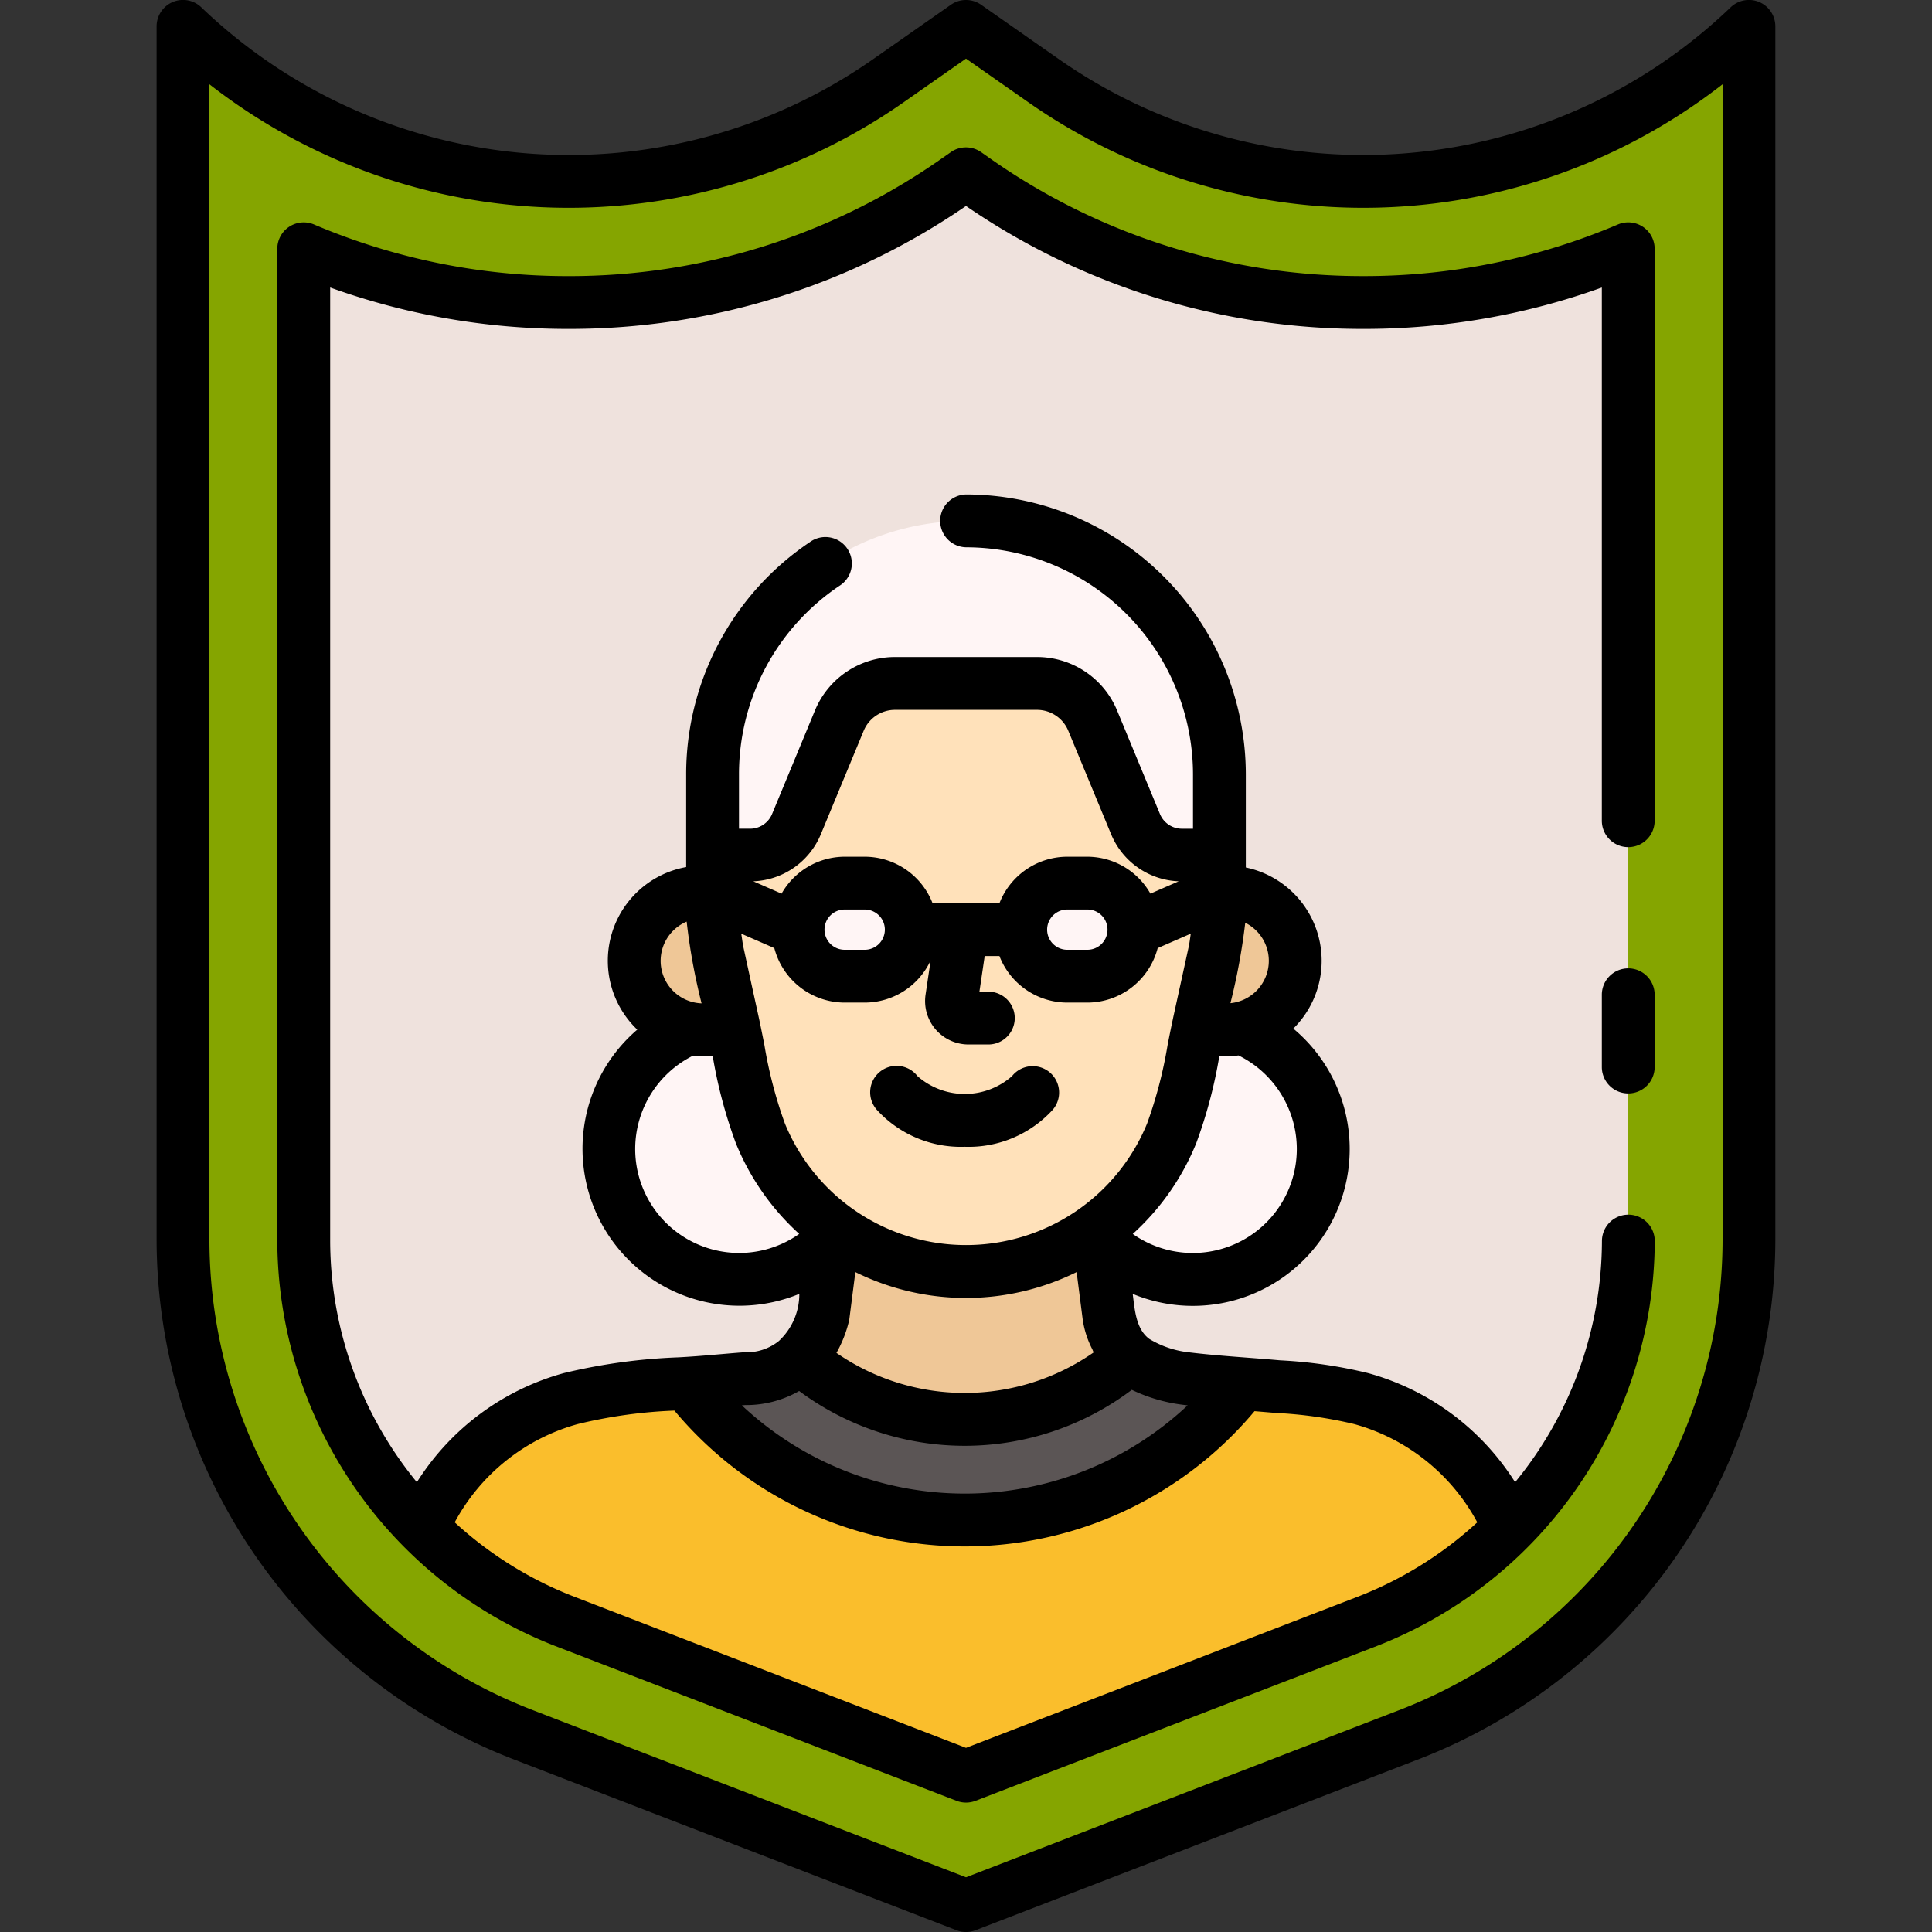
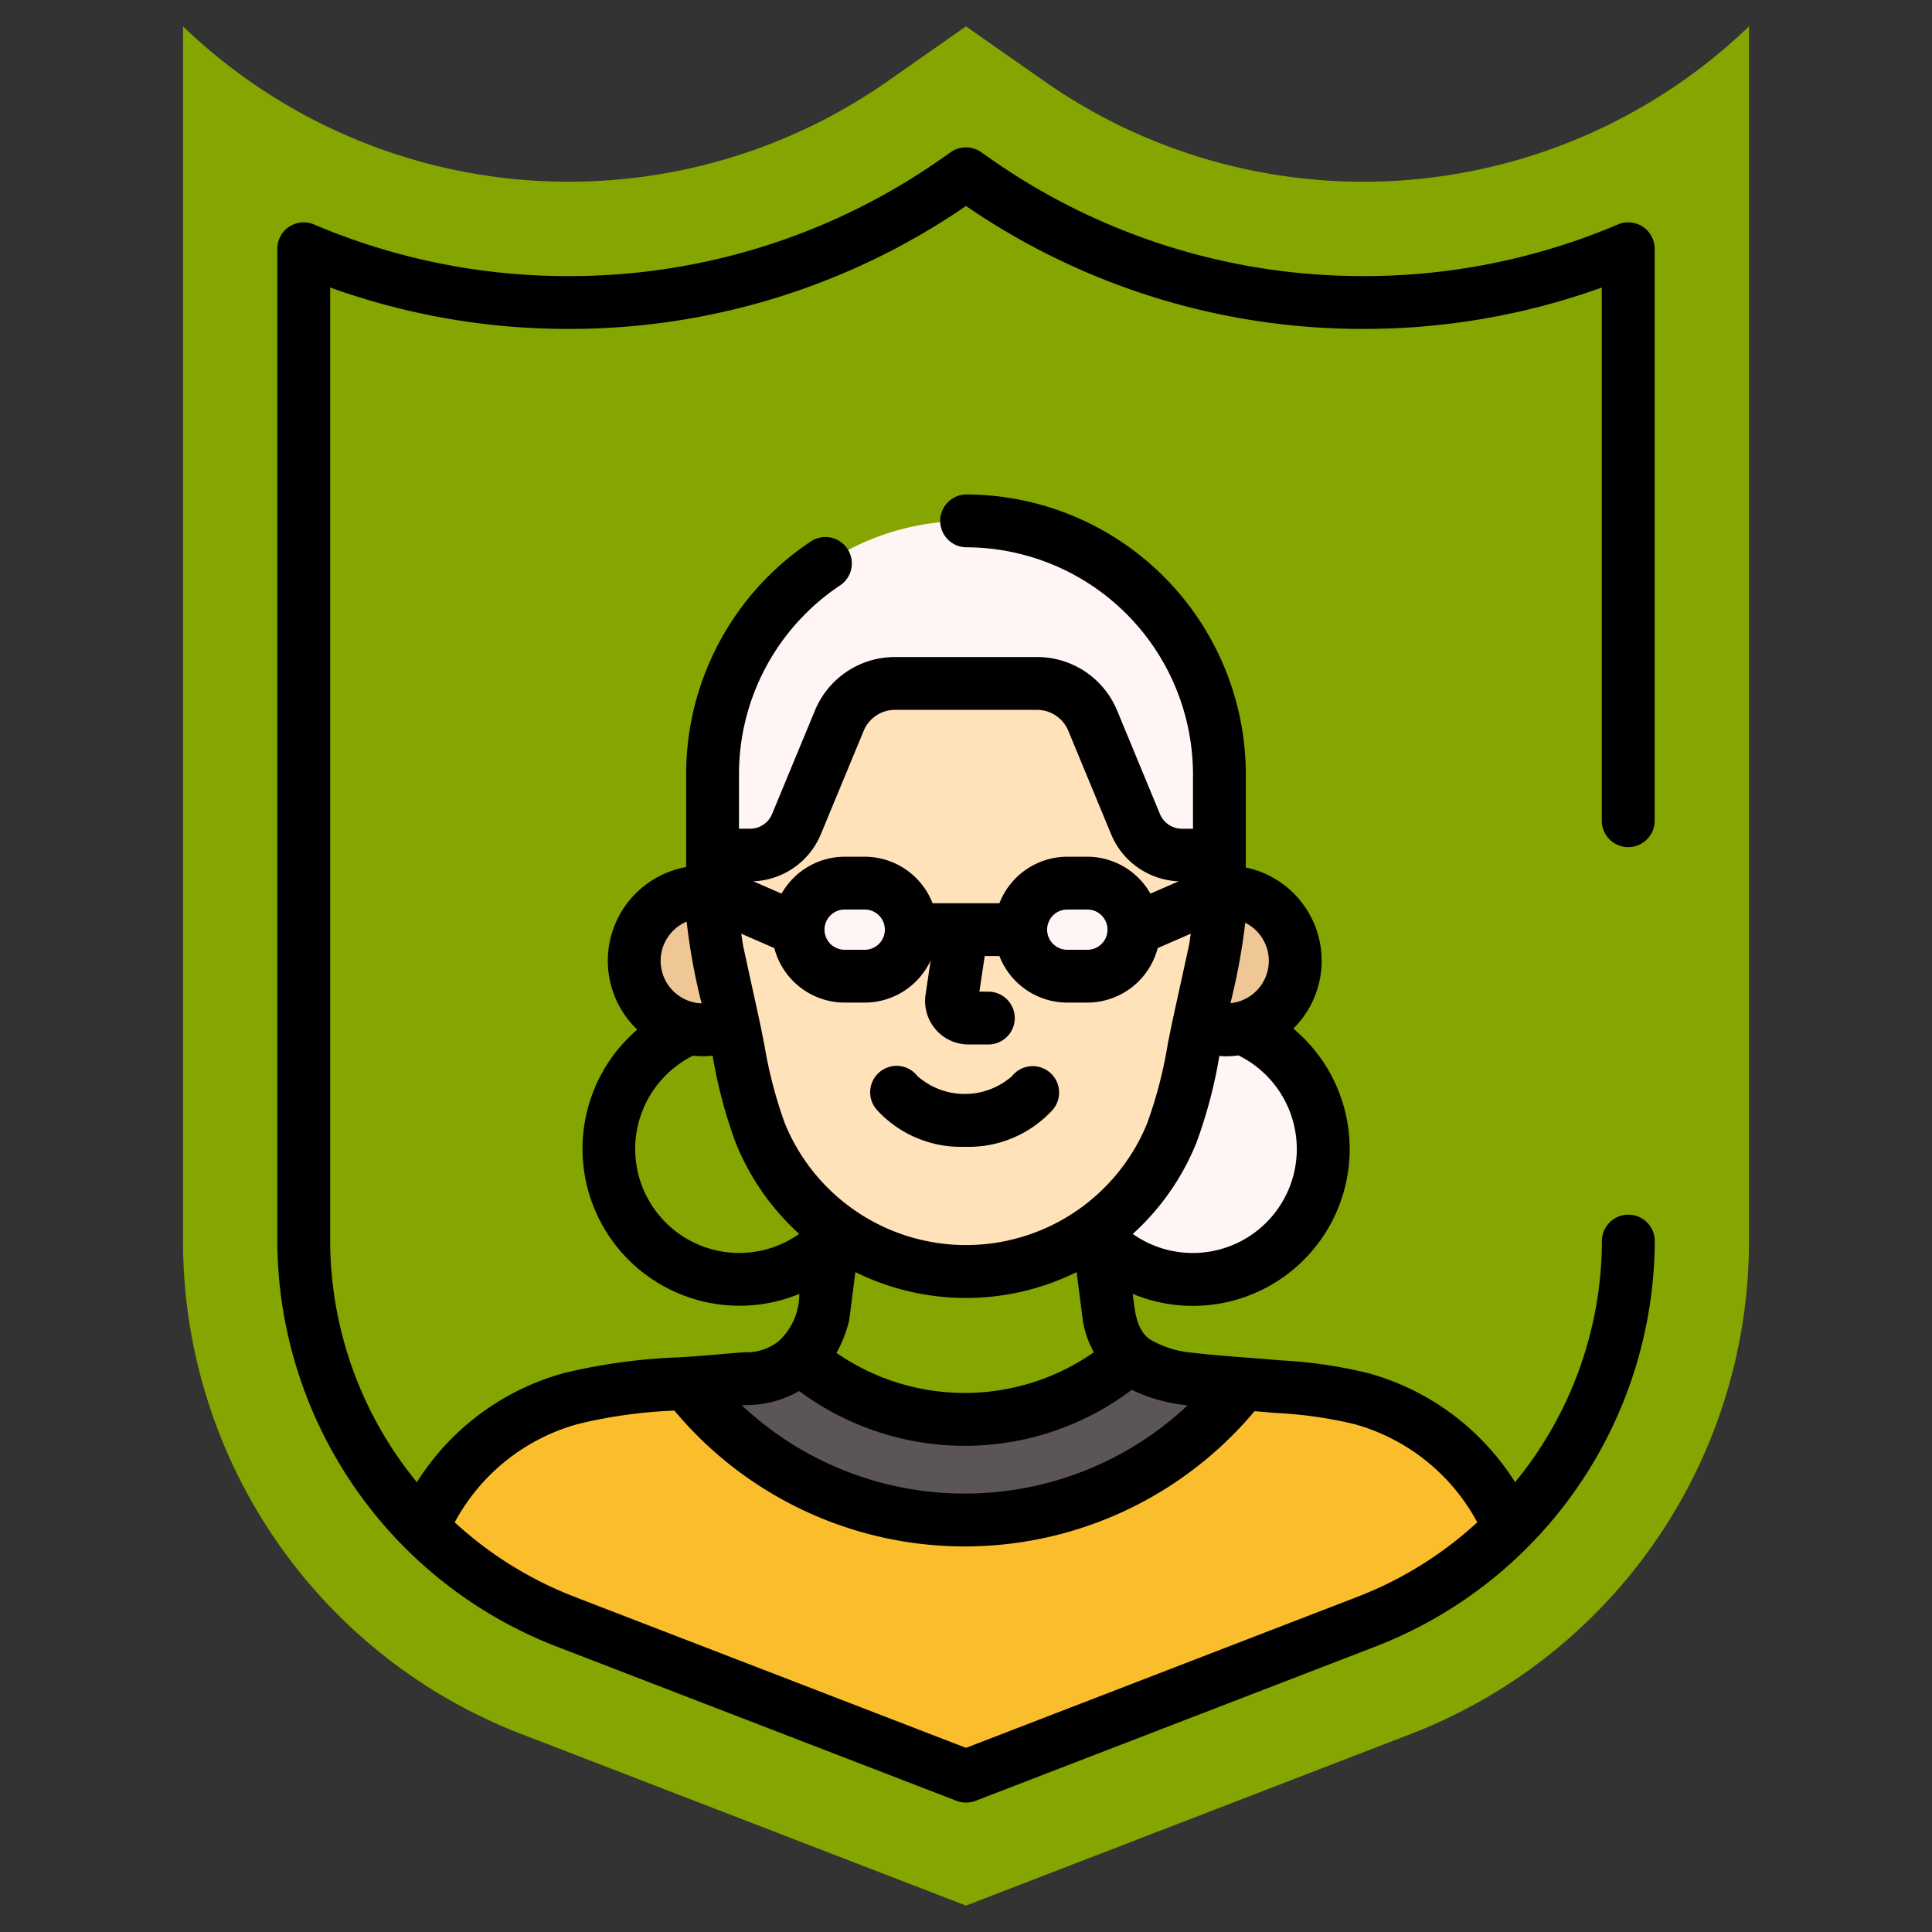
<svg xmlns="http://www.w3.org/2000/svg" width="128" height="128" viewBox="0 0 128 128">
  <rect x="0" y="0" width="128" height="128" fill="#333333" stroke="none" />
  <title>SHIELD</title>
  <g>
    <g>
      <path d="M93.474,114.878,64,126.251,34.526,114.878a35,35,0,0,1-22.4-32.654V1.747h0A36.859,36.859,0,0,0,58.813,5.378L64,1.747l5.187,3.631a36.859,36.859,0,0,0,46.688-3.631h0V82.224A35,35,0,0,1,93.474,114.878Z" fill="#85a500" />
-       <path d="M37.405,107.414a27.163,27.163,0,0,1-17.28-25.189V16.481a44.8,44.8,0,0,0,17.561,3.56A44.628,44.628,0,0,0,63.4,11.932l.6-.419.6.419a44.624,44.624,0,0,0,25.714,8.109,44.8,44.8,0,0,0,17.562-3.56V82.225A27.163,27.163,0,0,1,90.6,107.414L64,117.676Z" fill="#efe2dd" />
      <path d="M90.168,92.656a36.9,36.9,0,0,0-6.551-.875q-.638-.057-1.269-.1a23.332,23.332,0,0,1-36.889-.03c-.133.008-.266.019-.4.027a36.394,36.394,0,0,0-7.228.982,15.069,15.069,0,0,0-9.841,8.553,26.783,26.783,0,0,0,9.414,6.2l26.153,10.091h.884L90.6,107.414a26.783,26.783,0,0,0,9.414-6.2A15.069,15.069,0,0,0,90.168,92.656Z" fill="#fabe2c" />
      <path d="M63.916,100.705a23.336,23.336,0,0,0,18.432-9.028c-1.26-.1-2.509-.182-3.787-.346a7.743,7.743,0,0,1-3.689-1.394,16.685,16.685,0,0,1-21.891.02,5.081,5.081,0,0,1-3.7,1.383c-1.269.126-2.542.225-3.818.307A23.339,23.339,0,0,0,63.916,100.705Z" fill="#5b5555" />
-       <path d="M73.974,88.686h0a4.484,4.484,0,0,1-.516-1.565l-.736-5.754a14.664,14.664,0,0,1-17.444,0l-.736,5.754a5.88,5.88,0,0,1-1.561,2.836,16.685,16.685,0,0,0,21.891-.02A2.877,2.877,0,0,1,73.974,88.686Z" fill="#efc797" />
      <path d="M78.311,56.656a3.335,3.335,0,0,1-3.08-2.059L72.4,47.751a4,4,0,0,0-3.7-2.47H59.3a4,4,0,0,0-3.695,2.47L52.769,54.6a3.335,3.335,0,0,1-3.08,2.059H47.211v3.36a14.9,14.9,0,0,0,.335,3.135l1.013,4.624a44.829,44.829,0,0,0,1.818,7.315,14.714,14.714,0,0,0,27.246,0,44.931,44.931,0,0,0,1.818-7.315l1.012-4.624a14.854,14.854,0,0,0,.336-3.136V56.656Z" fill="#ffe1ba" />
      <path d="M81.244,59.089a4.008,4.008,0,0,0-.455.035v.891a14.854,14.854,0,0,1-.336,3.136L79.427,67.84a4.565,4.565,0,1,0,1.817-8.751Z" fill="#efc797" />
      <path d="M47.548,63.151a14.718,14.718,0,0,1-.339-3.138v-.877a4.7,4.7,0,0,0-.621-.047,4.569,4.569,0,1,0,1.97,8.687Z" fill="#efc797" />
      <path d="M52.769,54.6,55.6,47.751a4,4,0,0,1,3.7-2.47h9.4a4,4,0,0,1,3.7,2.47L75.231,54.6a3.335,3.335,0,0,0,3.08,2.059h2.478V51.3A16.789,16.789,0,0,0,64.036,34.51h0A16.789,16.789,0,0,0,47.211,51.3v5.357h2.478A3.335,3.335,0,0,0,52.769,54.6Z" fill="#fff5f5" />
      <path d="M82.3,68.1a4.457,4.457,0,0,1-2.869-.261,44.118,44.118,0,0,1-1.8,7.25,14.68,14.68,0,0,1-4.9,6.279h0l.1.786A8.654,8.654,0,1,0,82.3,68.1Z" fill="#fff5f5" />
-       <path d="M45.7,68.1a4.457,4.457,0,0,0,2.869-.261,44.118,44.118,0,0,0,1.8,7.25,14.68,14.68,0,0,0,4.9,6.279h0l-.1.786A8.653,8.653,0,1,1,45.7,68.1Z" fill="#fff5f5" />
      <path d="M57.291,64.678H55.958a3.084,3.084,0,0,1-3.084-3.084h0a3.083,3.083,0,0,1,3.084-3.083h1.333a3.083,3.083,0,0,1,3.084,3.083h0A3.084,3.084,0,0,1,57.291,64.678Z" fill="#fff5f5" />
      <path d="M70.709,64.678h1.333a3.083,3.083,0,0,0,3.083-3.084h0a3.083,3.083,0,0,0-3.083-3.083H70.709a3.083,3.083,0,0,0-3.084,3.083h0A3.084,3.084,0,0,0,70.709,64.678Z" fill="#fff5f5" />
    </g>
    <g>
-       <path d="M116.56.137a1.751,1.751,0,0,0-1.9.348A35.186,35.186,0,0,1,70.19,3.944L65,.314A1.749,1.749,0,0,0,63,.314L57.81,3.944A35.183,35.183,0,0,1,13.338.485a1.75,1.75,0,0,0-2.963,1.262V82.225A36.976,36.976,0,0,0,33.9,116.511L63.37,127.884a1.755,1.755,0,0,0,1.26,0L94.1,116.511a36.975,36.975,0,0,0,23.521-34.286V1.747A1.75,1.75,0,0,0,116.56.137Zm-2.435,82.088a33.453,33.453,0,0,1-21.28,31.02L64,124.375l-28.845-11.13a33.453,33.453,0,0,1-21.28-31.02V5.582A38.706,38.706,0,0,0,59.817,6.811L64,3.883l4.183,2.928a38.707,38.707,0,0,0,45.942-1.229Z" />
-       <path d="M107.875,64.156a1.75,1.75,0,0,0-1.75,1.75v4.787a1.75,1.75,0,0,0,3.5,0V65.906A1.75,1.75,0,0,0,107.875,64.156Z" />
      <path d="M65,10.079a1.751,1.751,0,0,0-2.006,0l-.6.42a42.873,42.873,0,0,1-24.711,7.793,42.871,42.871,0,0,1-16.876-3.42,1.751,1.751,0,0,0-2.435,1.61V82.225a28.924,28.924,0,0,0,18.4,26.822l26.6,10.262a1.755,1.755,0,0,0,1.26,0l26.6-10.262a28.926,28.926,0,0,0,18.4-26.822,1.75,1.75,0,0,0-3.5,0A25.3,25.3,0,0,1,100.379,98.2a16.756,16.756,0,0,0-9.749-7.23,31.006,31.006,0,0,0-5.813-.844c-1.941-.175-4.1-.293-6-.525a6.427,6.427,0,0,1-2.673-.893c-.9-.667-.966-1.982-1.1-2.985A10.391,10.391,0,0,0,85.685,68.147a6.314,6.314,0,0,0-3.146-10.674V51.3A18.568,18.568,0,0,0,64.04,32.76h0a1.75,1.75,0,0,0,0,3.5A15.062,15.062,0,0,1,79.039,51.3v3.606h-.728a1.578,1.578,0,0,1-1.462-.977l-2.834-6.847A5.736,5.736,0,0,0,68.7,43.53H59.3a5.732,5.732,0,0,0-5.312,3.552l-2.835,6.846a1.577,1.577,0,0,1-1.462.977H48.96V51.3a15.036,15.036,0,0,1,6.648-12.483,1.75,1.75,0,1,0-1.955-2.9A18.526,18.526,0,0,0,45.46,51.3v6.146a6.307,6.307,0,0,0-3.239,10.769A10.4,10.4,0,0,0,52.957,85.723,4.248,4.248,0,0,1,51.6,88.847a3.408,3.408,0,0,1-2.287.743c-1.357.1-2.837.258-4.37.338a38.346,38.346,0,0,0-7.575,1.04A16.77,16.77,0,0,0,27.619,98.2a25.3,25.3,0,0,1-5.744-15.972V19.048a46.438,46.438,0,0,0,15.811,2.743A46.352,46.352,0,0,0,64,13.646a46.359,46.359,0,0,0,26.313,8.145,46.444,46.444,0,0,0,15.812-2.743V54.375a1.75,1.75,0,0,0,3.5,0V16.481a1.75,1.75,0,0,0-2.435-1.61,42.879,42.879,0,0,1-16.877,3.42A42.878,42.878,0,0,1,65.6,10.5ZM50.269,67.4l-.48-2.191-.531-2.432c-.053-.241-.081-.488-.12-.733-.009-.062-.02-.123-.029-.185l2.192.956a4.829,4.829,0,0,0,4.657,3.61h1.333a4.829,4.829,0,0,0,4.366-2.793l-.335,2.259A2.878,2.878,0,0,0,64.167,69.2H65.48a1.75,1.75,0,0,0,0-3.5h-.591l.349-2.358h.977a4.832,4.832,0,0,0,4.493,3.083h1.334a4.828,4.828,0,0,0,4.657-3.61l2.192-.956c-.044.307-.082.615-.148.917L77.73,67.4h0l-.013.062v.005c-.126.579-.242,1.166-.359,1.757A29.141,29.141,0,0,1,76,74.43a12.964,12.964,0,0,1-24,0,29.2,29.2,0,0,1-1.357-5.2C50.521,68.616,50.4,68.005,50.269,67.4Zm4.356-5.808a1.334,1.334,0,0,1,1.333-1.333h1.333a1.333,1.333,0,1,1,0,2.666H55.958A1.335,1.335,0,0,1,54.625,61.593Zm17.417,1.333H70.708a1.333,1.333,0,1,1,0-2.666h1.334a1.333,1.333,0,0,1,0,2.666ZM56.278,87.343l.392-3.064a16.528,16.528,0,0,0,14.659,0l.393,3.064a6.182,6.182,0,0,0,.651,2.059c.026.069.055.136.084.2a14.936,14.936,0,0,1-17.04.031,8.132,8.132,0,0,0,.827-2.1A1.741,1.741,0,0,0,56.278,87.343ZM85.917,76.107a6.893,6.893,0,0,1-10.868,5.645,16.459,16.459,0,0,0,4.2-6,31.515,31.515,0,0,0,1.537-5.794c.154.012.308.025.462.025a6.292,6.292,0,0,0,.806-.058A6.923,6.923,0,0,1,85.917,76.107ZM84.063,63.658a2.823,2.823,0,0,1-2.544,2.806,41.507,41.507,0,0,0,.982-5.329A2.821,2.821,0,0,1,84.063,63.658ZM54.385,55.266l2.834-6.845A2.245,2.245,0,0,1,59.3,47.03h9.4a2.244,2.244,0,0,1,2.079,1.39l2.834,6.846a5.058,5.058,0,0,0,4.479,3.123l-1.874.817a4.818,4.818,0,0,0-4.177-2.446H70.708a4.832,4.832,0,0,0-4.493,3.083h-4.43a4.832,4.832,0,0,0-4.494-3.083H55.958a4.818,4.818,0,0,0-4.177,2.446l-1.874-.817A5.057,5.057,0,0,0,54.385,55.266ZM45.493,61.06a40.421,40.421,0,0,0,.989,5.416,2.82,2.82,0,0,1-.989-5.416Zm-3.41,15.047a6.915,6.915,0,0,1,3.832-6.166,6.5,6.5,0,0,0,.673.037c.211,0,.42-.015.627-.035a31.562,31.562,0,0,0,1.541,5.807,16.463,16.463,0,0,0,4.194,6,6.892,6.892,0,0,1-10.867-5.645ZM49.365,93.09a7.054,7.054,0,0,0,3.581-.932,18.384,18.384,0,0,0,22.038-.077,10.9,10.9,0,0,0,3.356.986c.115.015.229.029.344.042a21.578,21.578,0,0,1-29.535,0C49.221,93.1,49.293,93.1,49.365,93.09ZM38.293,94.345a32.309,32.309,0,0,1,6.389-.889,25.052,25.052,0,0,0,38.434.038l1.421.119a28.116,28.116,0,0,1,5.169.732,13.25,13.25,0,0,1,8.167,6.513,25,25,0,0,1-7.908,4.923L64,115.8,38.035,105.781a25.007,25.007,0,0,1-7.909-4.923A13.268,13.268,0,0,1,38.293,94.345Z" />
      <path d="M63.916,75.978a7.543,7.543,0,0,0,5.83-2.453,1.75,1.75,0,1,0-2.7-2.226,4.742,4.742,0,0,1-6.258,0,1.75,1.75,0,1,0-2.7,2.224A7.539,7.539,0,0,0,63.916,75.978Z" />
    </g>
  </g>
</svg>